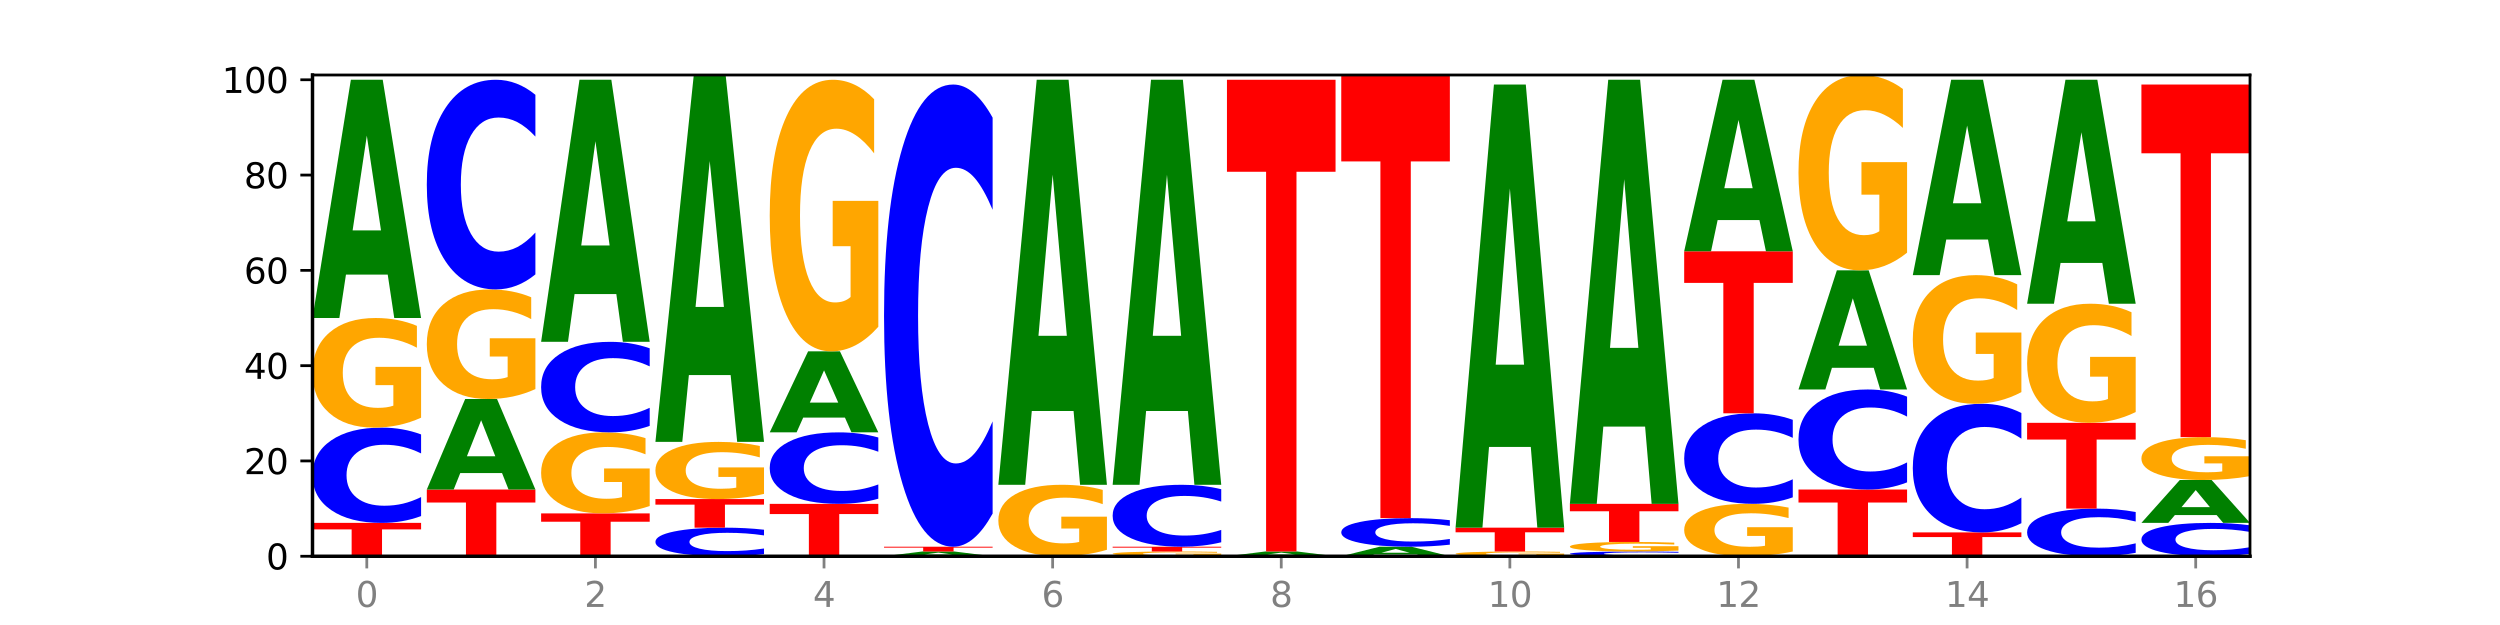
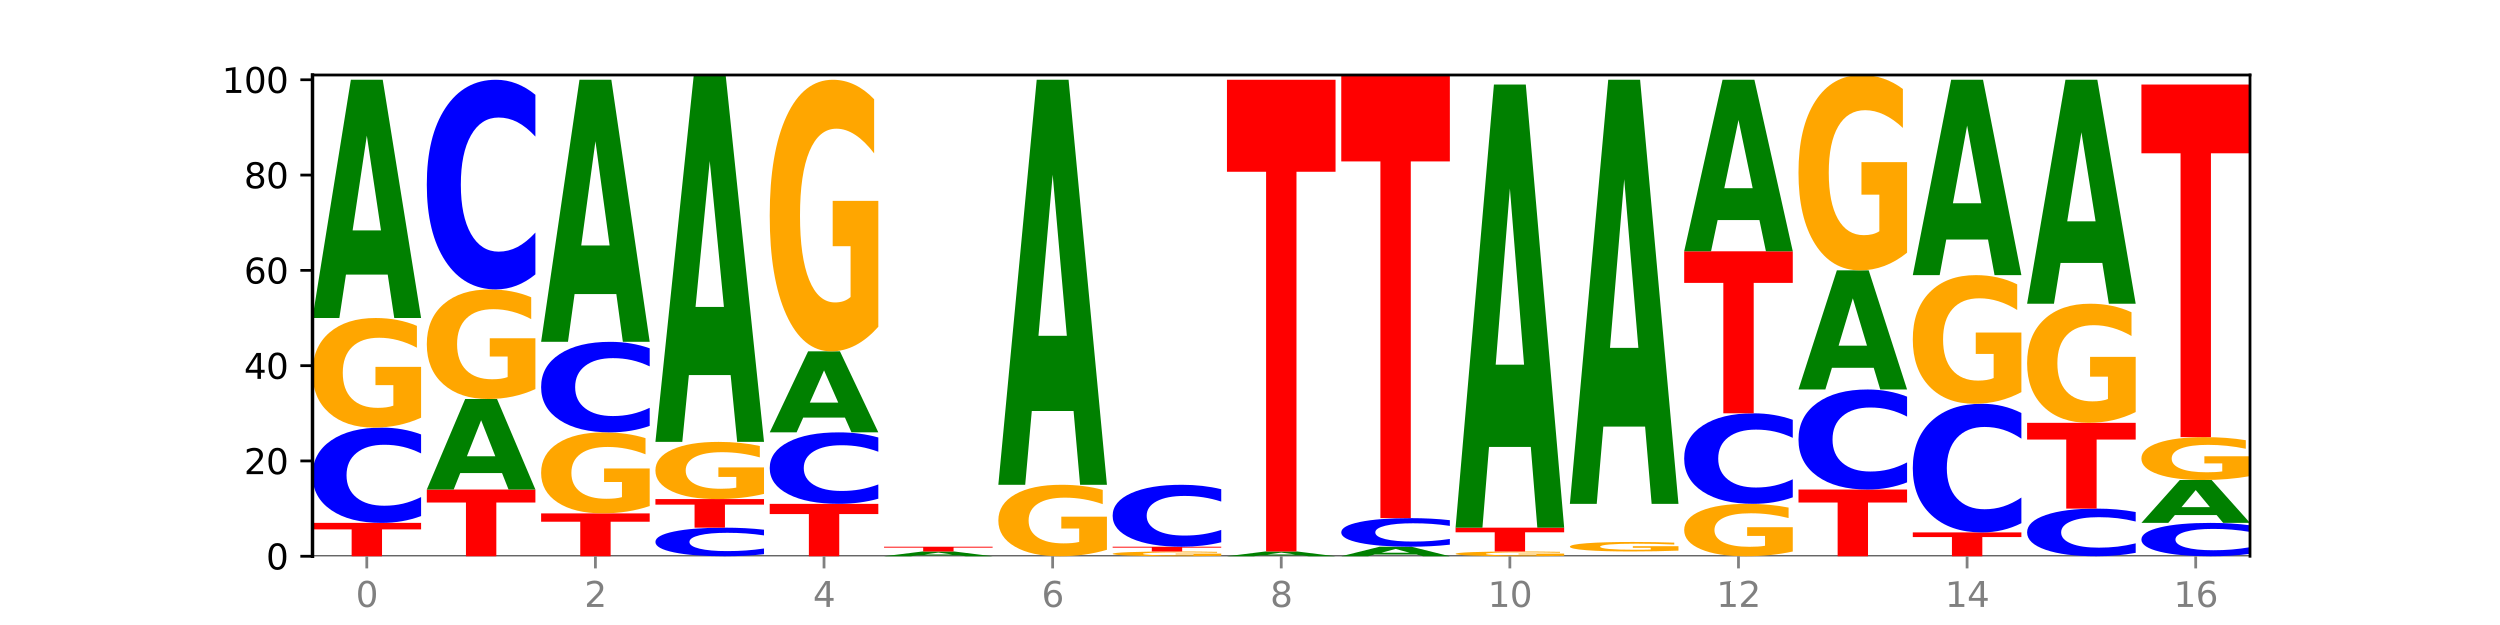
<svg xmlns="http://www.w3.org/2000/svg" xmlns:xlink="http://www.w3.org/1999/xlink" width="720pt" height="180pt" viewBox="0 0 720 180" version="1.1">
  <defs>
    <style type="text/css">*{stroke-linejoin: round; stroke-linecap: butt}</style>
  </defs>
  <g id="figure_1">
    <g id="patch_1">
      <path d="M 0 180  L 720 180  L 720 0  L 0 0  z " style="fill: #ffffff" />
    </g>
    <g id="axes_1">
      <g id="patch_2">
        <path d="M 90 160.2  L 648 160.2  L 648 21.6  L 90 21.6  z " style="fill: #ffffff" />
      </g>
      <g id="line2d_1">
        <path d="M 90 160.2  L 648 160.2  " clip-path="url(#p0a2d6320ce)" style="fill: none; stroke: #000000; stroke-width: 0.5; stroke-linecap: square" />
      </g>
      <g id="patch_3">
        <path d="M 90 150.594  L 121.274 150.594  L 121.274 152.467  L 110.023 152.467  L 110.023 160.2  L 101.273 160.2  L 101.273 152.467  L 90 152.467  L 90 150.594  z " clip-path="url(#p0a2d6320ce)" style="fill: #ff0000" />
      </g>
      <g id="patch_4">
        <path d="M 121.274 148.627  Q 118.658 149.602 115.829 150.095  Q 113.001 150.594 109.92 150.594  Q 100.732 150.594 95.366 146.898  Q 90 143.201 90 136.88  Q 90 130.536 95.366 126.845  Q 100.732 123.149 109.92 123.149  Q 113.001 123.149 115.829 123.647  Q 118.658 124.141 121.274 125.116  L 121.274 130.587  Q 118.635 129.294 116.074 128.693  Q 113.513 128.092 110.684 128.092  Q 105.61 128.092 102.702 130.434  Q 99.802 132.769 99.802 136.88  Q 99.802 140.973 102.702 143.315  Q 105.61 145.65 110.684 145.65  Q 113.513 145.65 116.074 145.049  Q 118.635 144.443 121.274 143.15  L 121.274 148.627  z " clip-path="url(#p0a2d6320ce)" style="fill: #0000ff" />
      </g>
      <g id="patch_5">
        <path d="M 121.274 120.293  Q 118.12 121.721 114.728 122.438  Q 111.336 123.149 107.719 123.149  Q 99.546 123.149 94.773 118.898  Q 90 114.647 90 107.377  Q 90 100.023 94.857 95.804  Q 99.722 91.586 108.181 91.586  Q 111.441 91.586 114.427 92.16  Q 117.419 92.727 120.069 93.849  L 120.069 100.14  Q 117.335 98.699 114.63 97.989  Q 111.924 97.271 109.205 97.271  Q 104.172 97.271 101.446 99.892  Q 98.719 102.507 98.719 107.377  Q 98.719 112.202 101.348 114.836  Q 103.976 117.463 108.812 117.463  Q 110.13 117.463 111.258 117.313  Q 112.387 117.157 113.284 116.831  L 113.284 110.924  L 108.132 110.924  L 108.132 105.662  L 121.274 105.662  L 121.274 120.293  z " clip-path="url(#p0a2d6320ce)" style="fill: #ffa600" />
      </g>
      <g id="patch_6">
        <path d="M 111.664 79.087  L 99.636 79.087  L 97.737 91.586  L 90 91.586  L 101.049 22.972  L 110.225 22.972  L 121.274 91.586  L 113.544 91.586  L 111.664 79.087  z M 101.554 66.352  L 109.726 66.352  L 105.647 39.06  L 101.554 66.352  z " clip-path="url(#p0a2d6320ce)" style="fill: #008000" />
      </g>
      <g id="patch_7">
        <path d="M 122.92 140.988  L 154.195 140.988  L 154.195 144.735  L 142.943 144.735  L 142.943 160.2  L 134.194 160.2  L 134.194 144.735  L 122.92 144.735  L 122.92 140.988  z " clip-path="url(#p0a2d6320ce)" style="fill: #ff0000" />
      </g>
      <g id="patch_8">
        <path d="M 144.584 136.238  L 132.557 136.238  L 130.657 140.988  L 122.92 140.988  L 133.97 114.915  L 143.145 114.915  L 154.195 140.988  L 146.464 140.988  L 144.584 136.238  z M 134.475 131.399  L 142.647 131.399  L 138.567 121.028  L 134.475 131.399  z " clip-path="url(#p0a2d6320ce)" style="fill: #008000" />
      </g>
      <g id="patch_9">
        <path d="M 154.195 112.059  Q 151.041 113.487 147.648 114.204  Q 144.256 114.915 140.639 114.915  Q 132.467 114.915 127.694 110.664  Q 122.92 106.413 122.92 99.143  Q 122.92 91.789 127.778 87.571  Q 132.642 83.352 141.102 83.352  Q 144.361 83.352 147.347 83.926  Q 150.34 84.493 152.989 85.615  L 152.989 91.906  Q 150.256 90.466 147.55 89.755  Q 144.845 89.038 142.125 89.038  Q 137.093 89.038 134.366 91.659  Q 131.64 94.273 131.64 99.143  Q 131.64 103.968 134.268 106.602  Q 136.896 109.23 141.733 109.23  Q 143.05 109.23 144.179 109.08  Q 145.307 108.923 146.204 108.597  L 146.204 102.69  L 141.053 102.69  L 141.053 97.429  L 154.195 97.429  L 154.195 112.059  z " clip-path="url(#p0a2d6320ce)" style="fill: #ffa600" />
      </g>
      <g id="patch_10">
        <path d="M 154.195 79.024  Q 151.579 81.17 148.75 82.255  Q 145.921 83.352 142.84 83.352  Q 133.652 83.352 128.286 75.22  Q 122.92 67.088 122.92 53.181  Q 122.92 39.224 128.286 31.104  Q 133.652 22.972 142.84 22.972  Q 145.921 22.972 148.75 24.07  Q 151.579 25.155 154.195 27.3  L 154.195 39.336  Q 151.555 36.493 148.994 35.171  Q 146.433 33.848 143.604 33.848  Q 138.53 33.848 135.622 39  Q 132.723 44.138 132.723 53.181  Q 132.723 62.186 135.622 67.338  Q 138.53 72.476 143.604 72.476  Q 146.433 72.476 148.994 71.154  Q 151.555 69.82 154.195 66.976  L 154.195 79.024  z " clip-path="url(#p0a2d6320ce)" style="fill: #0000ff" />
      </g>
      <g id="patch_11">
        <path d="M 155.841 147.85  L 187.115 147.85  L 187.115 150.258  L 175.864 150.258  L 175.864 160.2  L 167.114 160.2  L 167.114 150.258  L 155.841 150.258  L 155.841 147.85  z " clip-path="url(#p0a2d6320ce)" style="fill: #ff0000" />
      </g>
      <g id="patch_12">
        <path d="M 187.115 145.739  Q 183.961 146.794 180.569 147.324  Q 177.176 147.85 173.56 147.85  Q 165.387 147.85 160.614 144.708  Q 155.841 141.566 155.841 136.192  Q 155.841 130.757 160.698 127.639  Q 165.562 124.521 174.022 124.521  Q 177.281 124.521 180.267 124.945  Q 183.26 125.364 185.909 126.193  L 185.909 130.843  Q 183.176 129.778 180.47 129.253  Q 177.765 128.723 175.045 128.723  Q 170.013 128.723 167.286 130.66  Q 164.56 132.593 164.56 136.192  Q 164.56 139.758 167.188 141.705  Q 169.817 143.647 174.653 143.647  Q 175.971 143.647 177.099 143.537  Q 178.228 143.421 179.125 143.18  L 179.125 138.814  L 173.973 138.814  L 173.973 134.925  L 187.115 134.925  L 187.115 145.739  z " clip-path="url(#p0a2d6320ce)" style="fill: #ffa600" />
      </g>
      <g id="patch_13">
        <path d="M 187.115 122.652  Q 184.499 123.578 181.67 124.047  Q 178.841 124.521 175.76 124.521  Q 166.573 124.521 161.207 121.009  Q 155.841 117.498 155.841 111.492  Q 155.841 105.465 161.207 101.959  Q 166.573 98.448 175.76 98.448  Q 178.841 98.448 181.67 98.921  Q 184.499 99.39 187.115 100.316  L 187.115 105.514  Q 184.475 104.286 181.914 103.715  Q 179.354 103.144 176.525 103.144  Q 171.45 103.144 168.543 105.368  Q 165.643 107.587 165.643 111.492  Q 165.643 115.381 168.543 117.605  Q 171.45 119.824 176.525 119.824  Q 179.354 119.824 181.914 119.253  Q 184.475 118.677 187.115 117.449  L 187.115 122.652  z " clip-path="url(#p0a2d6320ce)" style="fill: #0000ff" />
      </g>
      <g id="patch_14">
        <path d="M 177.504 84.698  L 165.477 84.698  L 163.578 98.448  L 155.841 98.448  L 166.89 22.972  L 176.066 22.972  L 187.115 98.448  L 179.384 98.448  L 177.504 84.698  z M 167.395 70.69  L 175.567 70.69  L 171.487 40.668  L 167.395 70.69  z " clip-path="url(#p0a2d6320ce)" style="fill: #008000" />
      </g>
      <g id="patch_15">
        <path d="M 220.035 159.61  Q 217.419 159.902 214.591 160.05  Q 211.762 160.2 208.681 160.2  Q 199.493 160.2 194.127 159.091  Q 188.761 157.982 188.761 156.086  Q 188.761 154.183 194.127 153.075  Q 199.493 151.966 208.681 151.966  Q 211.762 151.966 214.591 152.116  Q 217.419 152.264 220.035 152.557  L 220.035 154.198  Q 217.396 153.81 214.835 153.63  Q 212.274 153.449 209.445 153.449  Q 204.371 153.449 201.463 154.152  Q 198.563 154.853 198.563 156.086  Q 198.563 157.314 201.463 158.016  Q 204.371 158.717 209.445 158.717  Q 212.274 158.717 214.835 158.537  Q 217.396 158.355 220.035 157.967  L 220.035 159.61  z " clip-path="url(#p0a2d6320ce)" style="fill: #0000ff" />
      </g>
      <g id="patch_16">
        <path d="M 188.761 143.733  L 220.035 143.733  L 220.035 145.338  L 208.784 145.338  L 208.784 151.966  L 200.034 151.966  L 200.034 145.338  L 188.761 145.338  L 188.761 143.733  z " clip-path="url(#p0a2d6320ce)" style="fill: #ff0000" />
      </g>
      <g id="patch_17">
        <path d="M 220.035 142.243  Q 216.881 142.988 213.489 143.362  Q 210.097 143.733 206.48 143.733  Q 198.307 143.733 193.534 141.515  Q 188.761 139.297 188.761 135.504  Q 188.761 131.667 193.618 129.466  Q 198.483 127.265 206.943 127.265  Q 210.202 127.265 213.188 127.565  Q 216.18 127.861 218.83 128.446  L 218.83 131.728  Q 216.096 130.977 213.391 130.606  Q 210.685 130.232 207.966 130.232  Q 202.933 130.232 200.207 131.599  Q 197.48 132.963 197.48 135.504  Q 197.48 138.021 200.109 139.396  Q 202.737 140.766 207.573 140.766  Q 208.891 140.766 210.019 140.688  Q 211.148 140.607 212.045 140.436  L 212.045 137.355  L 206.893 137.355  L 206.893 134.609  L 220.035 134.609  L 220.035 142.243  z " clip-path="url(#p0a2d6320ce)" style="fill: #ffa600" />
      </g>
      <g id="patch_18">
        <path d="M 210.425 108.016  L 198.397 108.016  L 196.498 127.265  L 188.761 127.265  L 199.81 21.6  L 208.986 21.6  L 220.035 127.265  L 212.305 127.265  L 210.425 108.016  z M 200.315 88.405  L 208.487 88.405  L 204.408 46.375  L 200.315 88.405  z " clip-path="url(#p0a2d6320ce)" style="fill: #008000" />
      </g>
      <g id="patch_19">
        <path d="M 221.681 145.105  L 252.956 145.105  L 252.956 148.049  L 241.704 148.049  L 241.704 160.2  L 232.955 160.2  L 232.955 148.049  L 221.681 148.049  L 221.681 145.105  z " clip-path="url(#p0a2d6320ce)" style="fill: #ff0000" />
      </g>
      <g id="patch_20">
        <path d="M 252.956 143.629  Q 250.34 144.361 247.511 144.731  Q 244.682 145.105 241.601 145.105  Q 232.414 145.105 227.047 142.333  Q 221.681 139.56 221.681 134.819  Q 221.681 130.061 227.047 127.293  Q 232.414 124.521 241.601 124.521  Q 244.682 124.521 247.511 124.895  Q 250.34 125.265 252.956 125.996  L 252.956 130.099  Q 250.316 129.13 247.755 128.679  Q 245.194 128.229 242.366 128.229  Q 237.291 128.229 234.383 129.985  Q 231.484 131.737 231.484 134.819  Q 231.484 137.889 234.383 139.645  Q 237.291 141.397 242.366 141.397  Q 245.194 141.397 247.755 140.946  Q 250.316 140.491 252.956 139.522  L 252.956 143.629  z " clip-path="url(#p0a2d6320ce)" style="fill: #0000ff" />
      </g>
      <g id="patch_21">
        <path d="M 243.345 120.271  L 231.318 120.271  L 229.418 124.521  L 221.681 124.521  L 232.731 101.192  L 241.906 101.192  L 252.956 124.521  L 245.225 124.521  L 243.345 120.271  z M 233.236 115.941  L 241.408 115.941  L 237.328 106.662  L 233.236 115.941  z " clip-path="url(#p0a2d6320ce)" style="fill: #008000" />
      </g>
      <g id="patch_22">
        <path d="M 252.956 94.115  Q 249.802 97.654 246.409 99.431  Q 243.017 101.192 239.4 101.192  Q 231.228 101.192 226.455 90.657  Q 221.681 80.122 221.681 62.106  Q 221.681 43.88 226.539 33.426  Q 231.403 22.972 239.863 22.972  Q 243.122 22.972 246.108 24.394  Q 249.101 25.8 251.75 28.579  L 251.75 44.171  Q 249.017 40.6 246.311 38.839  Q 243.606 37.062 240.886 37.062  Q 235.854 37.062 233.127 43.557  Q 230.401 50.037 230.401 62.106  Q 230.401 74.063 233.029 80.591  Q 235.657 87.102 240.494 87.102  Q 241.811 87.102 242.94 86.731  Q 244.068 86.343 244.965 85.535  L 244.965 70.896  L 239.814 70.896  L 239.814 57.857  L 252.956 57.857  L 252.956 94.115  z " clip-path="url(#p0a2d6320ce)" style="fill: #ffa600" />
      </g>
      <g id="patch_23">
        <path d="M 276.266 159.95  L 264.238 159.95  L 262.339 160.2  L 254.602 160.2  L 265.651 158.828  L 274.827 158.828  L 285.876 160.2  L 278.145 160.2  L 276.266 159.95  z M 266.156 159.695  L 274.328 159.695  L 270.249 159.149  L 266.156 159.695  z " clip-path="url(#p0a2d6320ce)" style="fill: #008000" />
      </g>
      <g id="patch_24">
        <path d="M 254.602 157.455  L 285.876 157.455  L 285.876 157.723  L 274.625 157.723  L 274.625 158.828  L 265.875 158.828  L 265.875 157.723  L 254.602 157.723  L 254.602 157.455  z " clip-path="url(#p0a2d6320ce)" style="fill: #ff0000" />
      </g>
      <g id="patch_25">
-         <path d="M 285.876 147.914  Q 283.26 152.644 280.431 155.036  Q 277.602 157.455 274.522 157.455  Q 265.334 157.455 259.968 139.528  Q 254.602 121.6 254.602 90.941  Q 254.602 60.173 259.968 42.272  Q 265.334 24.345 274.522 24.345  Q 277.602 24.345 280.431 26.764  Q 283.26 29.156 285.876 33.886  L 285.876 60.42  Q 283.236 54.151 280.676 51.236  Q 278.115 48.322 275.286 48.322  Q 270.211 48.322 267.304 59.678  Q 264.404 71.006 264.404 90.941  Q 264.404 110.794 267.304 122.15  Q 270.211 133.478 275.286 133.478  Q 278.115 133.478 280.676 130.564  Q 283.236 127.622 285.876 121.352  L 285.876 147.914  z " clip-path="url(#p0a2d6320ce)" style="fill: #0000ff" />
-       </g>
+         </g>
      <g id="patch_26">
        <path d="M 318.796 158.338  Q 315.642 159.269 312.25 159.737  Q 308.858 160.2 305.241 160.2  Q 297.068 160.2 292.295 157.428  Q 287.522 154.655 287.522 149.914  Q 287.522 145.118 292.379 142.367  Q 297.244 139.616 305.704 139.616  Q 308.963 139.616 311.949 139.99  Q 314.941 140.36 317.591 141.091  L 317.591 145.195  Q 314.857 144.255 312.152 143.791  Q 309.446 143.324 306.727 143.324  Q 301.694 143.324 298.968 145.033  Q 296.241 146.738 296.241 149.914  Q 296.241 153.061 298.87 154.779  Q 301.498 156.492 306.334 156.492  Q 307.652 156.492 308.781 156.394  Q 309.909 156.292 310.806 156.08  L 310.806 152.227  L 305.655 152.227  L 305.655 148.796  L 318.796 148.796  L 318.796 158.338  z " clip-path="url(#p0a2d6320ce)" style="fill: #ffa600" />
      </g>
      <g id="patch_27">
        <path d="M 309.186 118.367  L 297.158 118.367  L 295.259 139.616  L 287.522 139.616  L 298.571 22.972  L 307.747 22.972  L 318.796 139.616  L 311.066 139.616  L 309.186 118.367  z M 299.077 96.718  L 307.248 96.718  L 303.169 50.321  L 299.077 96.718  z " clip-path="url(#p0a2d6320ce)" style="fill: #008000" />
      </g>
      <g id="patch_28">
        <path d="M 351.717 160.076  Q 348.563 160.138 345.17 160.169  Q 341.778 160.2 338.161 160.2  Q 329.989 160.2 325.216 160.015  Q 320.442 159.83 320.442 159.514  Q 320.442 159.195 325.3 159.011  Q 330.164 158.828 338.624 158.828  Q 341.883 158.828 344.869 158.853  Q 347.862 158.877 350.511 158.926  L 350.511 159.2  Q 347.778 159.137 345.072 159.106  Q 342.367 159.075 339.647 159.075  Q 334.615 159.075 331.888 159.189  Q 329.162 159.303 329.162 159.514  Q 329.162 159.724 331.79 159.839  Q 334.419 159.953 339.255 159.953  Q 340.572 159.953 341.701 159.946  Q 342.829 159.939 343.727 159.925  L 343.727 159.668  L 338.575 159.668  L 338.575 159.44  L 351.717 159.44  L 351.717 160.076  z " clip-path="url(#p0a2d6320ce)" style="fill: #ffa600" />
      </g>
      <g id="patch_29">
        <path d="M 320.442 157.455  L 351.717 157.455  L 351.717 157.723  L 340.465 157.723  L 340.465 158.828  L 331.716 158.828  L 331.716 157.723  L 320.442 157.723  L 320.442 157.455  z " clip-path="url(#p0a2d6320ce)" style="fill: #ff0000" />
      </g>
      <g id="patch_30">
        <path d="M 351.717 156.177  Q 349.101 156.811 346.272 157.131  Q 343.443 157.455 340.362 157.455  Q 331.175 157.455 325.809 155.053  Q 320.442 152.65 320.442 148.541  Q 320.442 144.418 325.809 142.019  Q 331.175 139.616 340.362 139.616  Q 343.443 139.616 346.272 139.94  Q 349.101 140.261 351.717 140.895  L 351.717 144.451  Q 349.077 143.61 346.516 143.22  Q 343.955 142.829 341.127 142.829  Q 336.052 142.829 333.144 144.351  Q 330.245 145.869 330.245 148.541  Q 330.245 151.202 333.144 152.724  Q 336.052 154.242 341.127 154.242  Q 343.955 154.242 346.516 153.851  Q 349.077 153.457 351.717 152.617  L 351.717 156.177  z " clip-path="url(#p0a2d6320ce)" style="fill: #0000ff" />
      </g>
      <g id="patch_31">
-         <path d="M 342.106 118.367  L 330.079 118.367  L 328.18 139.616  L 320.442 139.616  L 331.492 22.972  L 340.668 22.972  L 351.717 139.616  L 343.986 139.616  L 342.106 118.367  z M 331.997 96.718  L 340.169 96.718  L 336.089 50.321  L 331.997 96.718  z " clip-path="url(#p0a2d6320ce)" style="fill: #008000" />
-       </g>
+         </g>
      <g id="patch_32">
        <path d="M 375.027 159.95  L 362.999 159.95  L 361.1 160.2  L 353.363 160.2  L 364.412 158.828  L 373.588 158.828  L 384.637 160.2  L 376.907 160.2  L 375.027 159.95  z M 364.917 159.695  L 373.089 159.695  L 369.01 159.149  L 364.917 159.695  z " clip-path="url(#p0a2d6320ce)" style="fill: #008000" />
      </g>
      <g id="patch_33">
        <path d="M 353.363 22.972  L 384.637 22.972  L 384.637 49.468  L 373.386 49.468  L 373.386 158.828  L 364.636 158.828  L 364.636 49.468  L 353.363 49.468  L 353.363 22.972  z " clip-path="url(#p0a2d6320ce)" style="fill: #ff0000" />
      </g>
      <g id="patch_34">
        <path d="M 407.947 159.7  L 395.919 159.7  L 394.02 160.2  L 386.283 160.2  L 397.332 157.455  L 406.508 157.455  L 417.558 160.2  L 409.827 160.2  L 407.947 159.7  z M 397.838 159.191  L 406.009 159.191  L 401.93 158.099  L 397.838 159.191  z " clip-path="url(#p0a2d6320ce)" style="fill: #008000" />
      </g>
      <g id="patch_35">
        <path d="M 417.558 156.865  Q 414.941 157.158 412.113 157.306  Q 409.284 157.455 406.203 157.455  Q 397.015 157.455 391.649 156.347  Q 386.283 155.238 386.283 153.341  Q 386.283 151.438 391.649 150.331  Q 397.015 149.222 406.203 149.222  Q 409.284 149.222 412.113 149.371  Q 414.941 149.519 417.558 149.812  L 417.558 151.453  Q 414.918 151.065 412.357 150.885  Q 409.796 150.705 406.967 150.705  Q 401.893 150.705 398.985 151.407  Q 396.085 152.108 396.085 153.341  Q 396.085 154.569 398.985 155.272  Q 401.893 155.972 406.967 155.972  Q 409.796 155.972 412.357 155.792  Q 414.918 155.61 417.558 155.222  L 417.558 156.865  z " clip-path="url(#p0a2d6320ce)" style="fill: #0000ff" />
      </g>
      <g id="patch_36">
        <path d="M 386.283 21.6  L 417.558 21.6  L 417.558 46.49  L 406.306 46.49  L 406.306 149.222  L 397.556 149.222  L 397.556 46.49  L 386.283 46.49  L 386.283 21.6  z " clip-path="url(#p0a2d6320ce)" style="fill: #ff0000" />
      </g>
      <g id="patch_37">
        <path d="M 450.478 160.076  Q 447.324 160.138 443.931 160.169  Q 440.539 160.2 436.922 160.2  Q 428.75 160.2 423.977 160.015  Q 419.204 159.83 419.204 159.514  Q 419.204 159.195 424.061 159.011  Q 428.925 158.828 437.385 158.828  Q 440.644 158.828 443.63 158.853  Q 446.623 158.877 449.272 158.926  L 449.272 159.2  Q 446.539 159.137 443.833 159.106  Q 441.128 159.075 438.408 159.075  Q 433.376 159.075 430.649 159.189  Q 427.923 159.303 427.923 159.514  Q 427.923 159.724 430.551 159.839  Q 433.18 159.953 438.016 159.953  Q 439.334 159.953 440.462 159.946  Q 441.59 159.939 442.488 159.925  L 442.488 159.668  L 437.336 159.668  L 437.336 159.44  L 450.478 159.44  L 450.478 160.076  z " clip-path="url(#p0a2d6320ce)" style="fill: #ffa600" />
      </g>
      <g id="patch_38">
        <path d="M 419.204 151.966  L 450.478 151.966  L 450.478 153.304  L 439.226 153.304  L 439.226 158.828  L 430.477 158.828  L 430.477 153.304  L 419.204 153.304  L 419.204 151.966  z " clip-path="url(#p0a2d6320ce)" style="fill: #ff0000" />
      </g>
      <g id="patch_39">
        <path d="M 440.867 128.718  L 428.84 128.718  L 426.941 151.966  L 419.204 151.966  L 430.253 24.345  L 439.429 24.345  L 450.478 151.966  L 442.747 151.966  L 440.867 128.718  z M 430.758 105.031  L 438.93 105.031  L 434.85 54.267  L 430.758 105.031  z " clip-path="url(#p0a2d6320ce)" style="fill: #008000" />
      </g>
      <g id="patch_40">
-         <path d="M 483.398 160.102  Q 480.782 160.15 477.953 160.175  Q 475.125 160.2 472.044 160.2  Q 462.856 160.2 457.49 160.015  Q 452.124 159.83 452.124 159.514  Q 452.124 159.197 457.49 159.013  Q 462.856 158.828 472.044 158.828  Q 475.125 158.828 477.953 158.853  Q 480.782 158.877 483.398 158.926  L 483.398 159.2  Q 480.759 159.135 478.198 159.105  Q 475.637 159.075 472.808 159.075  Q 467.733 159.075 464.826 159.192  Q 461.926 159.309 461.926 159.514  Q 461.926 159.719 464.826 159.836  Q 467.733 159.953 472.808 159.953  Q 475.637 159.953 478.198 159.923  Q 480.759 159.892 483.398 159.828  L 483.398 160.102  z " clip-path="url(#p0a2d6320ce)" style="fill: #0000ff" />
-       </g>
+         </g>
      <g id="patch_41">
        <path d="M 483.398 158.579  Q 480.244 158.704 476.852 158.766  Q 473.459 158.828 469.843 158.828  Q 461.67 158.828 456.897 158.458  Q 452.124 158.088 452.124 157.456  Q 452.124 156.817 456.981 156.45  Q 461.845 156.083 470.305 156.083  Q 473.565 156.083 476.55 156.133  Q 479.543 156.182 482.193 156.28  L 482.193 156.827  Q 479.459 156.702 476.754 156.64  Q 474.048 156.578 471.329 156.578  Q 466.296 156.578 463.57 156.805  Q 460.843 157.033 460.843 157.456  Q 460.843 157.876 463.472 158.105  Q 466.1 158.333 470.936 158.333  Q 472.254 158.333 473.382 158.32  Q 474.511 158.307 475.408 158.278  L 475.408 157.765  L 470.256 157.765  L 470.256 157.307  L 483.398 157.307  L 483.398 158.579  z " clip-path="url(#p0a2d6320ce)" style="fill: #ffa600" />
      </g>
      <g id="patch_42">
-         <path d="M 452.124 145.105  L 483.398 145.105  L 483.398 147.246  L 472.147 147.246  L 472.147 156.083  L 463.397 156.083  L 463.397 147.246  L 452.124 147.246  L 452.124 145.105  z " clip-path="url(#p0a2d6320ce)" style="fill: #ff0000" />
-       </g>
+         </g>
      <g id="patch_43">
        <path d="M 473.788 122.856  L 461.76 122.856  L 459.861 145.105  L 452.124 145.105  L 463.173 22.972  L 472.349 22.972  L 483.398 145.105  L 475.668 145.105  L 473.788 122.856  z M 463.678 100.189  L 471.85 100.189  L 467.771 51.608  L 463.678 100.189  z " clip-path="url(#p0a2d6320ce)" style="fill: #008000" />
      </g>
      <g id="patch_44">
        <path d="M 516.319 158.834  Q 513.165 159.517 509.772 159.86  Q 506.38 160.2 502.763 160.2  Q 494.591 160.2 489.817 158.167  Q 485.044 156.134 485.044 152.657  Q 485.044 149.14 489.902 147.122  Q 494.766 145.105 503.226 145.105  Q 506.485 145.105 509.471 145.379  Q 512.464 145.651 515.113 146.187  L 515.113 149.196  Q 512.38 148.507 509.674 148.167  Q 506.969 147.824 504.249 147.824  Q 499.217 147.824 496.49 149.077  Q 493.763 150.328 493.763 152.657  Q 493.763 154.965 496.392 156.224  Q 499.02 157.481 503.857 157.481  Q 505.174 157.481 506.303 157.409  Q 507.431 157.334 508.328 157.178  L 508.328 154.353  L 503.177 154.353  L 503.177 151.837  L 516.319 151.837  L 516.319 158.834  z " clip-path="url(#p0a2d6320ce)" style="fill: #ffa600" />
      </g>
      <g id="patch_45">
        <path d="M 516.319 143.236  Q 513.703 144.162 510.874 144.631  Q 508.045 145.105 504.964 145.105  Q 495.776 145.105 490.41 141.593  Q 485.044 138.082 485.044 132.076  Q 485.044 126.05 490.41 122.543  Q 495.776 119.032 504.964 119.032  Q 508.045 119.032 510.874 119.506  Q 513.703 119.974 516.319 120.901  L 516.319 126.098  Q 513.679 124.87 511.118 124.299  Q 508.557 123.728 505.728 123.728  Q 500.654 123.728 497.746 125.953  Q 494.847 128.172 494.847 132.076  Q 494.847 135.965 497.746 138.189  Q 500.654 140.408 505.728 140.408  Q 508.557 140.408 511.118 139.838  Q 513.679 139.261 516.319 138.033  L 516.319 143.236  z " clip-path="url(#p0a2d6320ce)" style="fill: #0000ff" />
      </g>
      <g id="patch_46">
        <path d="M 485.044 72.374  L 516.319 72.374  L 516.319 81.474  L 505.067 81.474  L 505.067 119.032  L 496.318 119.032  L 496.318 81.474  L 485.044 81.474  L 485.044 72.374  z " clip-path="url(#p0a2d6320ce)" style="fill: #ff0000" />
      </g>
      <g id="patch_47">
        <path d="M 506.708 63.375  L 494.68 63.375  L 492.781 72.374  L 485.044 72.374  L 496.094 22.972  L 505.269 22.972  L 516.319 72.374  L 508.588 72.374  L 506.708 63.375  z M 496.599 54.206  L 504.771 54.206  L 500.691 34.555  L 496.599 54.206  z " clip-path="url(#p0a2d6320ce)" style="fill: #008000" />
      </g>
      <g id="patch_48">
        <path d="M 517.965 140.988  L 549.239 140.988  L 549.239 144.735  L 537.987 144.735  L 537.987 160.2  L 529.238 160.2  L 529.238 144.735  L 517.965 144.735  L 517.965 140.988  z " clip-path="url(#p0a2d6320ce)" style="fill: #ff0000" />
      </g>
      <g id="patch_49">
        <path d="M 549.239 138.922  Q 546.623 139.946 543.794 140.464  Q 540.965 140.988 537.884 140.988  Q 528.697 140.988 523.331 137.107  Q 517.965 133.226 517.965 126.588  Q 517.965 119.927 523.331 116.052  Q 528.697 112.17 537.884 112.17  Q 540.965 112.17 543.794 112.694  Q 546.623 113.212 549.239 114.236  L 549.239 119.98  Q 546.599 118.623 544.038 117.992  Q 541.477 117.361 538.649 117.361  Q 533.574 117.361 530.667 119.82  Q 527.767 122.272 527.767 126.588  Q 527.767 130.886 530.667 133.345  Q 533.574 135.797 538.649 135.797  Q 541.477 135.797 544.038 135.166  Q 546.599 134.529 549.239 133.172  L 549.239 138.922  z " clip-path="url(#p0a2d6320ce)" style="fill: #0000ff" />
      </g>
      <g id="patch_50">
        <path d="M 539.628 105.921  L 527.601 105.921  L 525.702 112.17  L 517.965 112.17  L 529.014 77.863  L 538.19 77.863  L 549.239 112.17  L 541.508 112.17  L 539.628 105.921  z M 529.519 99.553  L 537.691 99.553  L 533.611 85.907  L 529.519 99.553  z " clip-path="url(#p0a2d6320ce)" style="fill: #008000" />
      </g>
      <g id="patch_51">
        <path d="M 549.239 72.773  Q 546.085 75.318 542.692 76.597  Q 539.3 77.863 535.683 77.863  Q 527.511 77.863 522.738 70.286  Q 517.965 62.708 517.965 49.749  Q 517.965 36.639 522.822 29.12  Q 527.686 21.6 536.146 21.6  Q 539.405 21.6 542.391 22.623  Q 545.384 23.634 548.033 25.633  L 548.033 36.848  Q 545.3 34.28 542.594 33.013  Q 539.889 31.735 537.169 31.735  Q 532.137 31.735 529.41 36.407  Q 526.684 41.067 526.684 49.749  Q 526.684 58.35 529.312 63.045  Q 531.941 67.729 536.777 67.729  Q 538.095 67.729 539.223 67.461  Q 540.351 67.183 541.249 66.601  L 541.249 56.072  L 536.097 56.072  L 536.097 46.692  L 549.239 46.692  L 549.239 72.773  z " clip-path="url(#p0a2d6320ce)" style="fill: #ffa600" />
      </g>
      <g id="patch_52">
        <path d="M 550.885 153.339  L 582.159 153.339  L 582.159 154.677  L 570.908 154.677  L 570.908 160.2  L 562.158 160.2  L 562.158 154.677  L 550.885 154.677  L 550.885 153.339  z " clip-path="url(#p0a2d6320ce)" style="fill: #ff0000" />
      </g>
      <g id="patch_53">
        <path d="M 582.159 150.683  Q 579.543 151.999 576.714 152.665  Q 573.886 153.339 570.805 153.339  Q 561.617 153.339 556.251 148.348  Q 550.885 143.358 550.885 134.824  Q 550.885 126.26 556.251 121.277  Q 561.617 116.287 570.805 116.287  Q 573.886 116.287 576.714 116.961  Q 579.543 117.627 582.159 118.943  L 582.159 126.329  Q 579.52 124.584 576.959 123.772  Q 574.398 122.961 571.569 122.961  Q 566.495 122.961 563.587 126.122  Q 560.687 129.275 560.687 134.824  Q 560.687 140.35 563.587 143.511  Q 566.495 146.665 571.569 146.665  Q 574.398 146.665 576.959 145.853  Q 579.52 145.034 582.159 143.289  L 582.159 150.683  z " clip-path="url(#p0a2d6320ce)" style="fill: #0000ff" />
      </g>
      <g id="patch_54">
        <path d="M 582.159 112.935  Q 579.005 114.611 575.613 115.453  Q 572.22 116.287 568.604 116.287  Q 560.431 116.287 555.658 111.297  Q 550.885 106.307 550.885 97.773  Q 550.885 89.14 555.742 84.188  Q 560.606 79.236 569.066 79.236  Q 572.326 79.236 575.311 79.909  Q 578.304 80.575 580.954 81.891  L 580.954 89.277  Q 578.22 87.586 575.515 86.752  Q 572.809 85.91 570.09 85.91  Q 565.057 85.91 562.331 88.986  Q 559.604 92.056 559.604 97.773  Q 559.604 103.437 562.233 106.529  Q 564.861 109.613 569.697 109.613  Q 571.015 109.613 572.143 109.437  Q 573.272 109.253 574.169 108.871  L 574.169 101.936  L 569.017 101.936  L 569.017 95.76  L 582.159 95.76  L 582.159 112.935  z " clip-path="url(#p0a2d6320ce)" style="fill: #ffa600" />
      </g>
      <g id="patch_55">
        <path d="M 572.549 68.986  L 560.521 68.986  L 558.622 79.236  L 550.885 79.236  L 561.934 22.972  L 571.11 22.972  L 582.159 79.236  L 574.429 79.236  L 572.549 68.986  z M 562.439 58.544  L 570.611 58.544  L 566.532 36.164  L 562.439 58.544  z " clip-path="url(#p0a2d6320ce)" style="fill: #008000" />
      </g>
      <g id="patch_56">
        <path d="M 615.08 159.216  Q 612.464 159.704 609.635 159.951  Q 606.806 160.2 603.725 160.2  Q 594.537 160.2 589.171 158.352  Q 583.805 156.504 583.805 153.343  Q 583.805 150.171 589.171 148.325  Q 594.537 146.477 603.725 146.477  Q 606.806 146.477 609.635 146.727  Q 612.464 146.973 615.08 147.461  L 615.08 150.196  Q 612.44 149.55 609.879 149.25  Q 607.318 148.949 604.489 148.949  Q 599.415 148.949 596.507 150.12  Q 593.608 151.288 593.608 153.343  Q 593.608 155.39 596.507 156.56  Q 599.415 157.728 604.489 157.728  Q 607.318 157.728 609.879 157.428  Q 612.44 157.124 615.08 156.478  L 615.08 159.216  z " clip-path="url(#p0a2d6320ce)" style="fill: #0000ff" />
      </g>
      <g id="patch_57">
        <path d="M 583.805 121.776  L 615.08 121.776  L 615.08 126.594  L 603.828 126.594  L 603.828 146.477  L 595.079 146.477  L 595.079 126.594  L 583.805 126.594  L 583.805 121.776  z " clip-path="url(#p0a2d6320ce)" style="fill: #ff0000" />
      </g>
      <g id="patch_58">
        <path d="M 615.08 118.672  Q 611.926 120.224 608.533 121.004  Q 605.141 121.776 601.524 121.776  Q 593.352 121.776 588.578 117.156  Q 583.805 112.535 583.805 104.633  Q 583.805 96.64 588.663 92.054  Q 593.527 87.469 601.987 87.469  Q 605.246 87.469 608.232 88.093  Q 611.225 88.709 613.874 89.928  L 613.874 96.767  Q 611.141 95.201 608.435 94.428  Q 605.73 93.649 603.01 93.649  Q 597.978 93.649 595.251 96.498  Q 592.525 99.34 592.525 104.633  Q 592.525 109.878 595.153 112.741  Q 597.781 115.597 602.618 115.597  Q 603.935 115.597 605.064 115.434  Q 606.192 115.264 607.089 114.909  L 607.089 108.489  L 601.938 108.489  L 601.938 102.77  L 615.08 102.77  L 615.08 118.672  z " clip-path="url(#p0a2d6320ce)" style="fill: #ffa600" />
      </g>
      <g id="patch_59">
        <path d="M 605.469 75.72  L 593.441 75.72  L 591.542 87.469  L 583.805 87.469  L 594.855 22.972  L 604.03 22.972  L 615.08 87.469  L 607.349 87.469  L 605.469 75.72  z M 595.36 63.749  L 603.532 63.749  L 599.452 38.094  L 595.36 63.749  z " clip-path="url(#p0a2d6320ce)" style="fill: #008000" />
      </g>
      <g id="patch_60">
        <path d="M 648 159.511  Q 645.384 159.853 642.555 160.025  Q 639.726 160.2 636.645 160.2  Q 627.458 160.2 622.092 158.906  Q 616.726 157.612 616.726 155.4  Q 616.726 153.18 622.092 151.888  Q 627.458 150.594 636.645 150.594  Q 639.726 150.594 642.555 150.769  Q 645.384 150.941 648 151.283  L 648 153.197  Q 645.36 152.745 642.799 152.535  Q 640.239 152.324 637.41 152.324  Q 632.335 152.324 629.428 153.144  Q 626.528 153.961 626.528 155.4  Q 626.528 156.833 629.428 157.652  Q 632.335 158.47 637.41 158.47  Q 640.239 158.47 642.799 158.259  Q 645.36 158.047 648 157.595  L 648 159.511  z " clip-path="url(#p0a2d6320ce)" style="fill: #0000ff" />
      </g>
      <g id="patch_61">
        <path d="M 638.389 148.344  L 626.362 148.344  L 624.463 150.594  L 616.726 150.594  L 627.775 138.244  L 636.951 138.244  L 648 150.594  L 640.269 150.594  L 638.389 148.344  z M 628.28 146.052  L 636.452 146.052  L 632.372 141.139  L 628.28 146.052  z " clip-path="url(#p0a2d6320ce)" style="fill: #008000" />
      </g>
      <g id="patch_62">
        <path d="M 648 137.126  Q 644.846 137.685 641.454 137.965  Q 638.061 138.244 634.445 138.244  Q 626.272 138.244 621.499 136.58  Q 616.726 134.917 616.726 132.072  Q 616.726 129.194 621.583 127.544  Q 626.447 125.893 634.907 125.893  Q 638.166 125.893 641.152 126.118  Q 644.145 126.34 646.794 126.778  L 646.794 129.24  Q 644.061 128.676 641.355 128.398  Q 638.65 128.118 635.93 128.118  Q 630.898 128.118 628.171 129.143  Q 625.445 130.166 625.445 132.072  Q 625.445 133.96 628.073 134.991  Q 630.702 136.019 635.538 136.019  Q 636.856 136.019 637.984 135.96  Q 639.113 135.899 640.01 135.771  L 640.01 133.46  L 634.858 133.46  L 634.858 131.401  L 648 131.401  L 648 137.126  z " clip-path="url(#p0a2d6320ce)" style="fill: #ffa600" />
      </g>
      <g id="patch_63">
        <path d="M 616.726 24.345  L 648 24.345  L 648 44.149  L 636.749 44.149  L 636.749 125.893  L 627.999 125.893  L 627.999 44.149  L 616.726 44.149  L 616.726 24.345  z " clip-path="url(#p0a2d6320ce)" style="fill: #ff0000" />
      </g>
      <g id="matplotlib.axis_1">
        <g id="xtick_1">
          <g id="line2d_2">
            <defs>
              <path id="mbe8f52a9d3" d="M 0 0  L 0 3.5  " style="stroke: #808080; stroke-width: 0.8" />
            </defs>
            <g>
              <use xlink:href="#mbe8f52a9d3" x="105.637" y="160.2" style="fill: #808080; stroke: #808080; stroke-width: 0.8" />
            </g>
          </g>
          <g id="text_1">
            <g style="fill: #808080" transform="translate(102.456 174.798) scale(0.1 -0.1)">
              <defs>
                <path id="DejaVuSans-30" d="M 2034 4250  Q 1547 4250 1301 3770  Q 1056 3291 1056 2328  Q 1056 1369 1301 889  Q 1547 409 2034 409  Q 2525 409 2770 889  Q 3016 1369 3016 2328  Q 3016 3291 2770 3770  Q 2525 4250 2034 4250  z M 2034 4750  Q 2819 4750 3233 4129  Q 3647 3509 3647 2328  Q 3647 1150 3233 529  Q 2819 -91 2034 -91  Q 1250 -91 836 529  Q 422 1150 422 2328  Q 422 3509 836 4129  Q 1250 4750 2034 4750  z " transform="scale(0.016)" />
              </defs>
              <use xlink:href="#DejaVuSans-30" />
            </g>
          </g>
        </g>
        <g id="xtick_2">
          <g id="line2d_3">
            <g>
              <use xlink:href="#mbe8f52a9d3" x="171.478" y="160.2" style="fill: #808080; stroke: #808080; stroke-width: 0.8" />
            </g>
          </g>
          <g id="text_2">
            <g style="fill: #808080" transform="translate(168.297 174.798) scale(0.1 -0.1)">
              <defs>
                <path id="DejaVuSans-32" d="M 1228 531  L 3431 531  L 3431 0  L 469 0  L 469 531  Q 828 903 1448 1529  Q 2069 2156 2228 2338  Q 2531 2678 2651 2914  Q 2772 3150 2772 3378  Q 2772 3750 2511 3984  Q 2250 4219 1831 4219  Q 1534 4219 1204 4116  Q 875 4013 500 3803  L 500 4441  Q 881 4594 1212 4672  Q 1544 4750 1819 4750  Q 2544 4750 2975 4387  Q 3406 4025 3406 3419  Q 3406 3131 3298 2873  Q 3191 2616 2906 2266  Q 2828 2175 2409 1742  Q 1991 1309 1228 531  z " transform="scale(0.016)" />
              </defs>
              <use xlink:href="#DejaVuSans-32" />
            </g>
          </g>
        </g>
        <g id="xtick_3">
          <g id="line2d_4">
            <g>
              <use xlink:href="#mbe8f52a9d3" x="237.319" y="160.2" style="fill: #808080; stroke: #808080; stroke-width: 0.8" />
            </g>
          </g>
          <g id="text_3">
            <g style="fill: #808080" transform="translate(234.137 174.798) scale(0.1 -0.1)">
              <defs>
                <path id="DejaVuSans-34" d="M 2419 4116  L 825 1625  L 2419 1625  L 2419 4116  z M 2253 4666  L 3047 4666  L 3047 1625  L 3713 1625  L 3713 1100  L 3047 1100  L 3047 0  L 2419 0  L 2419 1100  L 313 1100  L 313 1709  L 2253 4666  z " transform="scale(0.016)" />
              </defs>
              <use xlink:href="#DejaVuSans-34" />
            </g>
          </g>
        </g>
        <g id="xtick_4">
          <g id="line2d_5">
            <g>
              <use xlink:href="#mbe8f52a9d3" x="303.159" y="160.2" style="fill: #808080; stroke: #808080; stroke-width: 0.8" />
            </g>
          </g>
          <g id="text_4">
            <g style="fill: #808080" transform="translate(299.978 174.798) scale(0.1 -0.1)">
              <defs>
                <path id="DejaVuSans-36" d="M 2113 2584  Q 1688 2584 1439 2293  Q 1191 2003 1191 1497  Q 1191 994 1439 701  Q 1688 409 2113 409  Q 2538 409 2786 701  Q 3034 994 3034 1497  Q 3034 2003 2786 2293  Q 2538 2584 2113 2584  z M 3366 4563  L 3366 3988  Q 3128 4100 2886 4159  Q 2644 4219 2406 4219  Q 1781 4219 1451 3797  Q 1122 3375 1075 2522  Q 1259 2794 1537 2939  Q 1816 3084 2150 3084  Q 2853 3084 3261 2657  Q 3669 2231 3669 1497  Q 3669 778 3244 343  Q 2819 -91 2113 -91  Q 1303 -91 875 529  Q 447 1150 447 2328  Q 447 3434 972 4092  Q 1497 4750 2381 4750  Q 2619 4750 2861 4703  Q 3103 4656 3366 4563  z " transform="scale(0.016)" />
              </defs>
              <use xlink:href="#DejaVuSans-36" />
            </g>
          </g>
        </g>
        <g id="xtick_5">
          <g id="line2d_6">
            <g>
              <use xlink:href="#mbe8f52a9d3" x="369" y="160.2" style="fill: #808080; stroke: #808080; stroke-width: 0.8" />
            </g>
          </g>
          <g id="text_5">
            <g style="fill: #808080" transform="translate(365.819 174.798) scale(0.1 -0.1)">
              <defs>
                <path id="DejaVuSans-38" d="M 2034 2216  Q 1584 2216 1326 1975  Q 1069 1734 1069 1313  Q 1069 891 1326 650  Q 1584 409 2034 409  Q 2484 409 2743 651  Q 3003 894 3003 1313  Q 3003 1734 2745 1975  Q 2488 2216 2034 2216  z M 1403 2484  Q 997 2584 770 2862  Q 544 3141 544 3541  Q 544 4100 942 4425  Q 1341 4750 2034 4750  Q 2731 4750 3128 4425  Q 3525 4100 3525 3541  Q 3525 3141 3298 2862  Q 3072 2584 2669 2484  Q 3125 2378 3379 2068  Q 3634 1759 3634 1313  Q 3634 634 3220 271  Q 2806 -91 2034 -91  Q 1263 -91 848 271  Q 434 634 434 1313  Q 434 1759 690 2068  Q 947 2378 1403 2484  z M 1172 3481  Q 1172 3119 1398 2916  Q 1625 2713 2034 2713  Q 2441 2713 2670 2916  Q 2900 3119 2900 3481  Q 2900 3844 2670 4047  Q 2441 4250 2034 4250  Q 1625 4250 1398 4047  Q 1172 3844 1172 3481  z " transform="scale(0.016)" />
              </defs>
              <use xlink:href="#DejaVuSans-38" />
            </g>
          </g>
        </g>
        <g id="xtick_6">
          <g id="line2d_7">
            <g>
              <use xlink:href="#mbe8f52a9d3" x="434.841" y="160.2" style="fill: #808080; stroke: #808080; stroke-width: 0.8" />
            </g>
          </g>
          <g id="text_6">
            <g style="fill: #808080" transform="translate(428.478 174.798) scale(0.1 -0.1)">
              <defs>
-                 <path id="DejaVuSans-31" d="M 794 531  L 1825 531  L 1825 4091  L 703 3866  L 703 4441  L 1819 4666  L 2450 4666  L 2450 531  L 3481 531  L 3481 0  L 794 0  L 794 531  z " transform="scale(0.016)" />
+                 <path id="DejaVuSans-31" d="M 794 531  L 1825 531  L 1825 4091  L 703 3866  L 703 4441  L 2450 4666  L 2450 531  L 3481 531  L 3481 0  L 794 0  L 794 531  z " transform="scale(0.016)" />
              </defs>
              <use xlink:href="#DejaVuSans-31" />
              <use xlink:href="#DejaVuSans-30" x="63.623" />
            </g>
          </g>
        </g>
        <g id="xtick_7">
          <g id="line2d_8">
            <g>
              <use xlink:href="#mbe8f52a9d3" x="500.681" y="160.2" style="fill: #808080; stroke: #808080; stroke-width: 0.8" />
            </g>
          </g>
          <g id="text_7">
            <g style="fill: #808080" transform="translate(494.319 174.798) scale(0.1 -0.1)">
              <use xlink:href="#DejaVuSans-31" />
              <use xlink:href="#DejaVuSans-32" x="63.623" />
            </g>
          </g>
        </g>
        <g id="xtick_8">
          <g id="line2d_9">
            <g>
              <use xlink:href="#mbe8f52a9d3" x="566.522" y="160.2" style="fill: #808080; stroke: #808080; stroke-width: 0.8" />
            </g>
          </g>
          <g id="text_8">
            <g style="fill: #808080" transform="translate(560.16 174.798) scale(0.1 -0.1)">
              <use xlink:href="#DejaVuSans-31" />
              <use xlink:href="#DejaVuSans-34" x="63.623" />
            </g>
          </g>
        </g>
        <g id="xtick_9">
          <g id="line2d_10">
            <g>
              <use xlink:href="#mbe8f52a9d3" x="632.363" y="160.2" style="fill: #808080; stroke: #808080; stroke-width: 0.8" />
            </g>
          </g>
          <g id="text_9">
            <g style="fill: #808080" transform="translate(626 174.798) scale(0.1 -0.1)">
              <use xlink:href="#DejaVuSans-31" />
              <use xlink:href="#DejaVuSans-36" x="63.623" />
            </g>
          </g>
        </g>
      </g>
      <g id="matplotlib.axis_2">
        <g id="ytick_1">
          <g id="line2d_11">
            <defs>
              <path id="md6022da094" d="M 0 0  L -3.5 0  " style="stroke: #000000; stroke-width: 0.8" />
            </defs>
            <g>
              <use xlink:href="#md6022da094" x="90" y="160.2" style="stroke: #000000; stroke-width: 0.8" />
            </g>
          </g>
          <g id="text_10">
            <g transform="translate(76.638 163.999) scale(0.1 -0.1)">
              <use xlink:href="#DejaVuSans-30" />
            </g>
          </g>
        </g>
        <g id="ytick_2">
          <g id="line2d_12">
            <g>
              <use xlink:href="#md6022da094" x="90" y="132.754" style="stroke: #000000; stroke-width: 0.8" />
            </g>
          </g>
          <g id="text_11">
            <g transform="translate(70.275 136.554) scale(0.1 -0.1)">
              <use xlink:href="#DejaVuSans-32" />
              <use xlink:href="#DejaVuSans-30" x="63.623" />
            </g>
          </g>
        </g>
        <g id="ytick_3">
          <g id="line2d_13">
            <g>
              <use xlink:href="#md6022da094" x="90" y="105.309" style="stroke: #000000; stroke-width: 0.8" />
            </g>
          </g>
          <g id="text_12">
            <g transform="translate(70.275 109.108) scale(0.1 -0.1)">
              <use xlink:href="#DejaVuSans-34" />
              <use xlink:href="#DejaVuSans-30" x="63.623" />
            </g>
          </g>
        </g>
        <g id="ytick_4">
          <g id="line2d_14">
            <g>
              <use xlink:href="#md6022da094" x="90" y="77.863" style="stroke: #000000; stroke-width: 0.8" />
            </g>
          </g>
          <g id="text_13">
            <g transform="translate(70.275 81.663) scale(0.1 -0.1)">
              <use xlink:href="#DejaVuSans-36" />
              <use xlink:href="#DejaVuSans-30" x="63.623" />
            </g>
          </g>
        </g>
        <g id="ytick_5">
          <g id="line2d_15">
            <g>
              <use xlink:href="#md6022da094" x="90" y="50.418" style="stroke: #000000; stroke-width: 0.8" />
            </g>
          </g>
          <g id="text_14">
            <g transform="translate(70.275 54.217) scale(0.1 -0.1)">
              <use xlink:href="#DejaVuSans-38" />
              <use xlink:href="#DejaVuSans-30" x="63.623" />
            </g>
          </g>
        </g>
        <g id="ytick_6">
          <g id="line2d_16">
            <g>
              <use xlink:href="#md6022da094" x="90" y="22.972" style="stroke: #000000; stroke-width: 0.8" />
            </g>
          </g>
          <g id="text_15">
            <g transform="translate(63.913 26.771) scale(0.1 -0.1)">
              <use xlink:href="#DejaVuSans-31" />
              <use xlink:href="#DejaVuSans-30" x="63.623" />
              <use xlink:href="#DejaVuSans-30" x="127.246" />
            </g>
          </g>
        </g>
      </g>
      <g id="patch_64">
        <path d="M 90 160.2  L 90 21.6  " style="fill: none; stroke: #000000; stroke-linejoin: miter; stroke-linecap: square" />
      </g>
      <g id="patch_65">
        <path d="M 648 160.2  L 648 21.6  " style="fill: none; stroke: #000000; stroke-width: 0.8; stroke-linejoin: miter; stroke-linecap: square" />
      </g>
      <g id="patch_66">
-         <path d="M 90 160.2  L 648 160.2  " style="fill: none; stroke: #000000; stroke-linejoin: miter; stroke-linecap: square" />
-       </g>
+         </g>
      <g id="patch_67">
        <path d="M 90 21.6  L 648 21.6  " style="fill: none; stroke: #000000; stroke-width: 0.8; stroke-linejoin: miter; stroke-linecap: square" />
      </g>
    </g>
  </g>
  <defs>
    <clipPath id="p0a2d6320ce">
      <rect x="90" y="21.6" width="558" height="138.6" />
    </clipPath>
  </defs>
</svg>